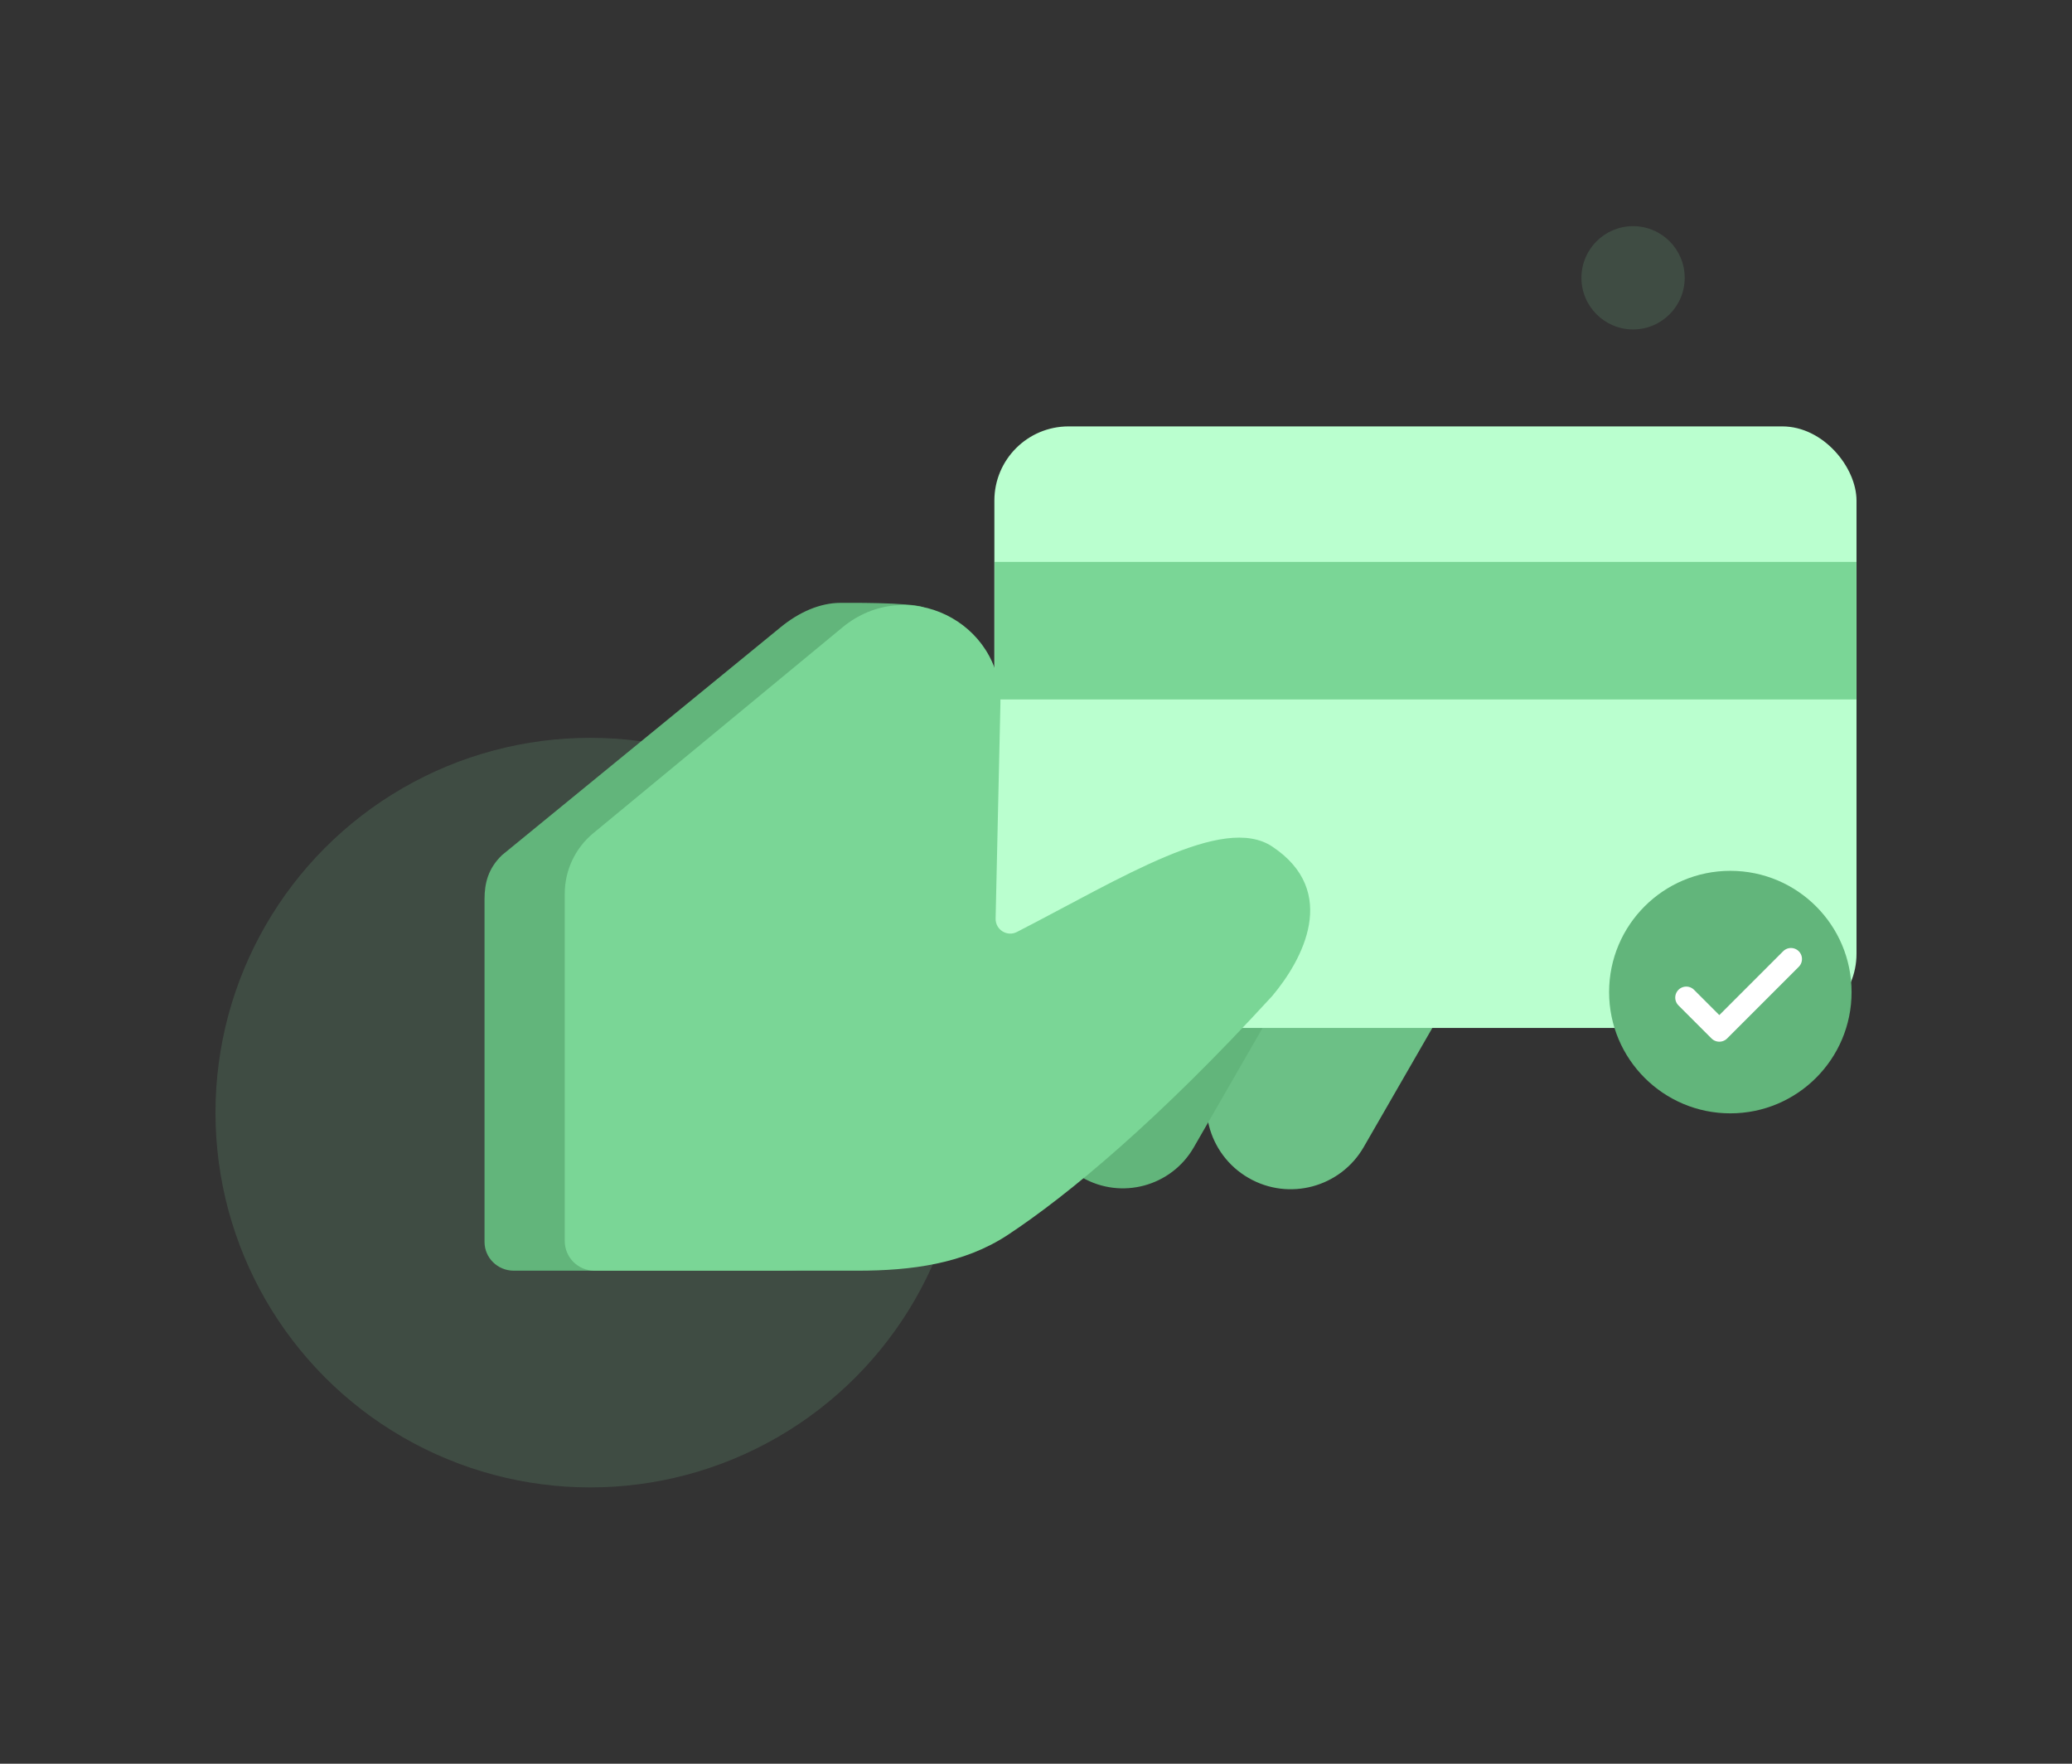
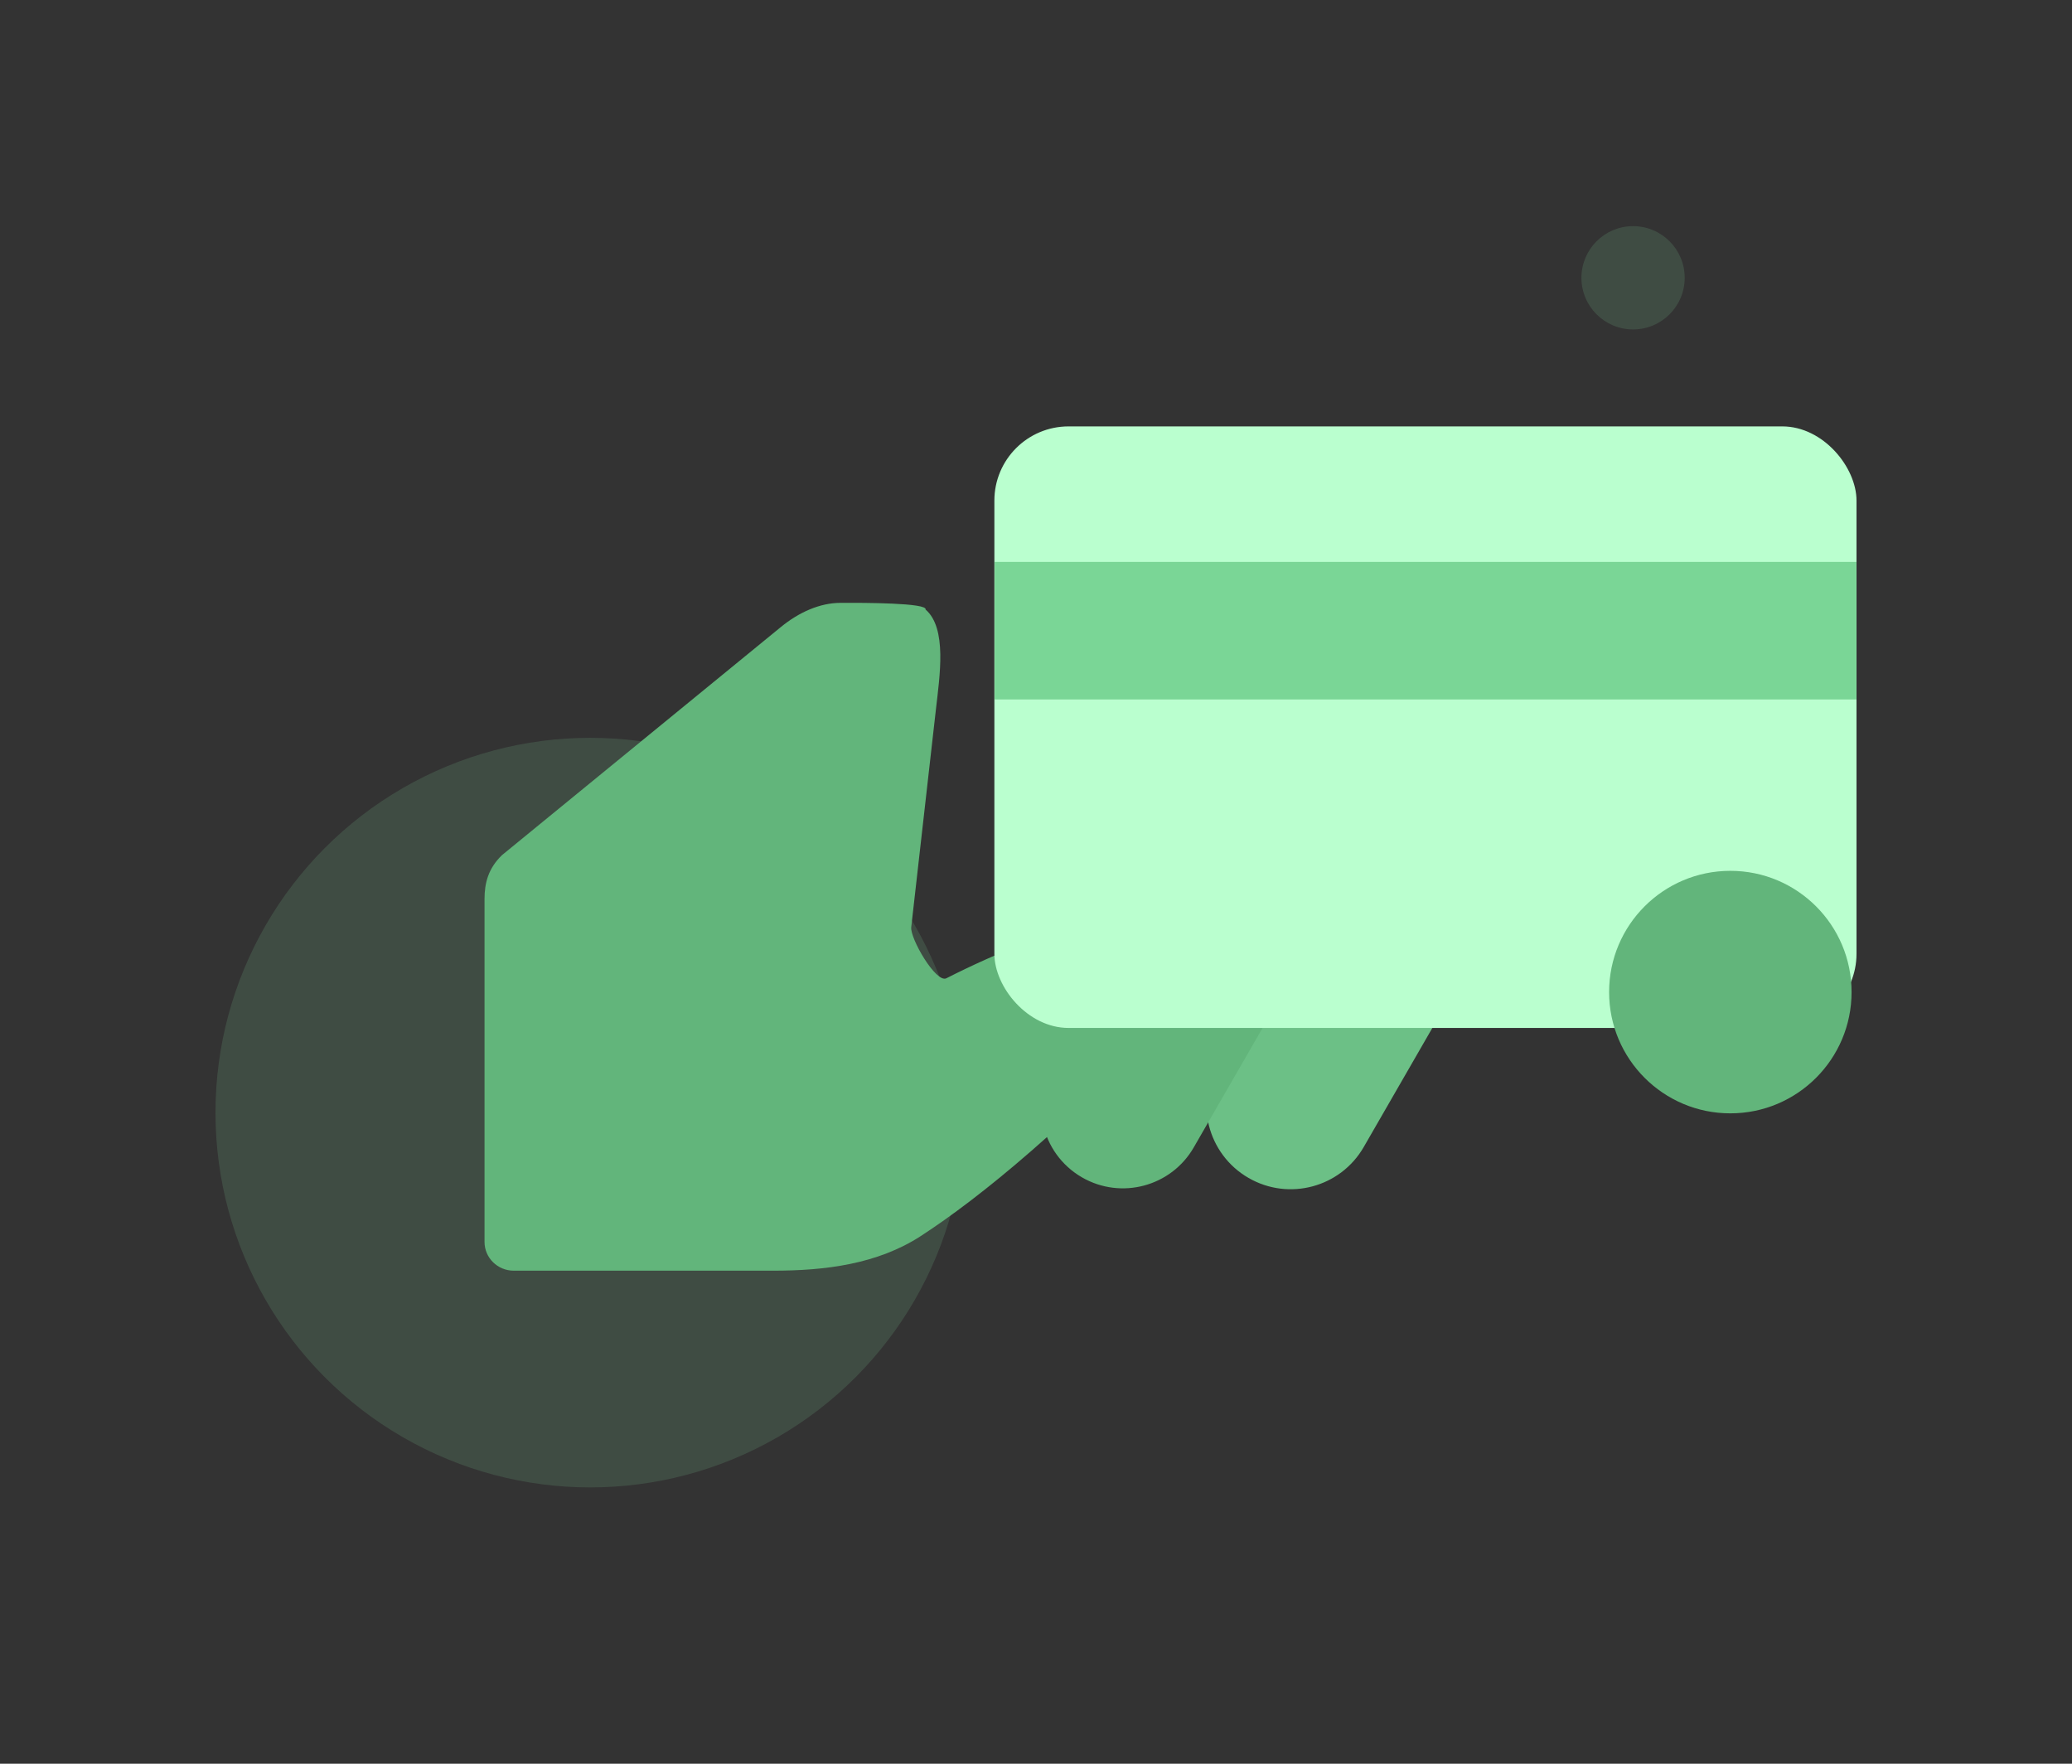
<svg xmlns="http://www.w3.org/2000/svg" width="188" height="160" viewBox="0 0 188 160" fill="none">
  <rect x="0" y="0" width="188" height="160" fill="#333333" stroke="none" />
  <circle opacity=".15" cx="53.552" cy="100.934" r="34" fill="#85E0A1" />
  <path d="M112.683 92.812l17.486.081-6.431 11.16c-2.111 3.664-6.793 4.92-10.455 2.806-3.728-2.152-4.947-6.955-2.698-10.624l2.098-3.422z" fill="#6CC086" />
  <path d="M98.225 92.647l16.636.081-6.545 11.358c-2.048 3.554-6.591 4.773-10.143 2.722-3.766-2.174-4.865-7.106-2.378-10.673l2.431-3.488z" fill="#62B57B" />
  <path d="M43.963 112.664V81.564c0-1.464.339-2.782 1.581-3.986L70.839 56.892c1.665-1.364 3.554-2.193 5.409-2.203 2.146-.011 7.919 0 7.735.608 1.963 1.693 1.28 6.03.937 9.05l-2.24 19.764c-.116 1.025 2.255 5.108 3.186 4.635 9.29-4.714 19.026-7.492 23.398-4.635 6.043 3.947.616 3.865-2.092 7.028C97.023 102.03 88.938 108.635 83.542 112.134c-3.938 2.553-8.674 3.139-13.39 3.139H46.615c-1.465 0-2.652-1.168-2.652-2.609z" fill="#62B57B" />
  <rect x="90.223" y="38.682" width="78.225" height="54.571" rx="6.733" fill="#BAFFCF" />
  <circle cx="157" cy="90" r="11" fill="#62B57B" />
-   <path d="M153 90.5l3 3 6.5-6.5" stroke="#fff" stroke-width="2" stroke-linecap="round" stroke-linejoin="round" />
  <path fill="#7AD696" d="M90.249 50.975h78.19v12.479h-78.19z" />
  <circle opacity=".15" cx="148.174" cy="25.201" r="4.684" fill="#85E0A1" />
-   <path d="M51.241 112.579V81.081c0-2.126.949-4.141 2.588-5.494l22.618-18.678c5.779-4.772 14.492-.548 14.324 6.945l-.435 19.472c-.023 1.011 1.035 1.683 1.934 1.22 9.511-4.89 18.687-10.722 23.162-7.751 6.136 4.075 2.75 10.296 0 13.561C105.124 101.6 96.914 108.419 91.434 112.032c-3.999 2.636-8.809 3.241-13.598 3.241H53.934c-1.487 0-2.693-1.206-2.693-2.694z" fill="#7AD696" />
</svg>